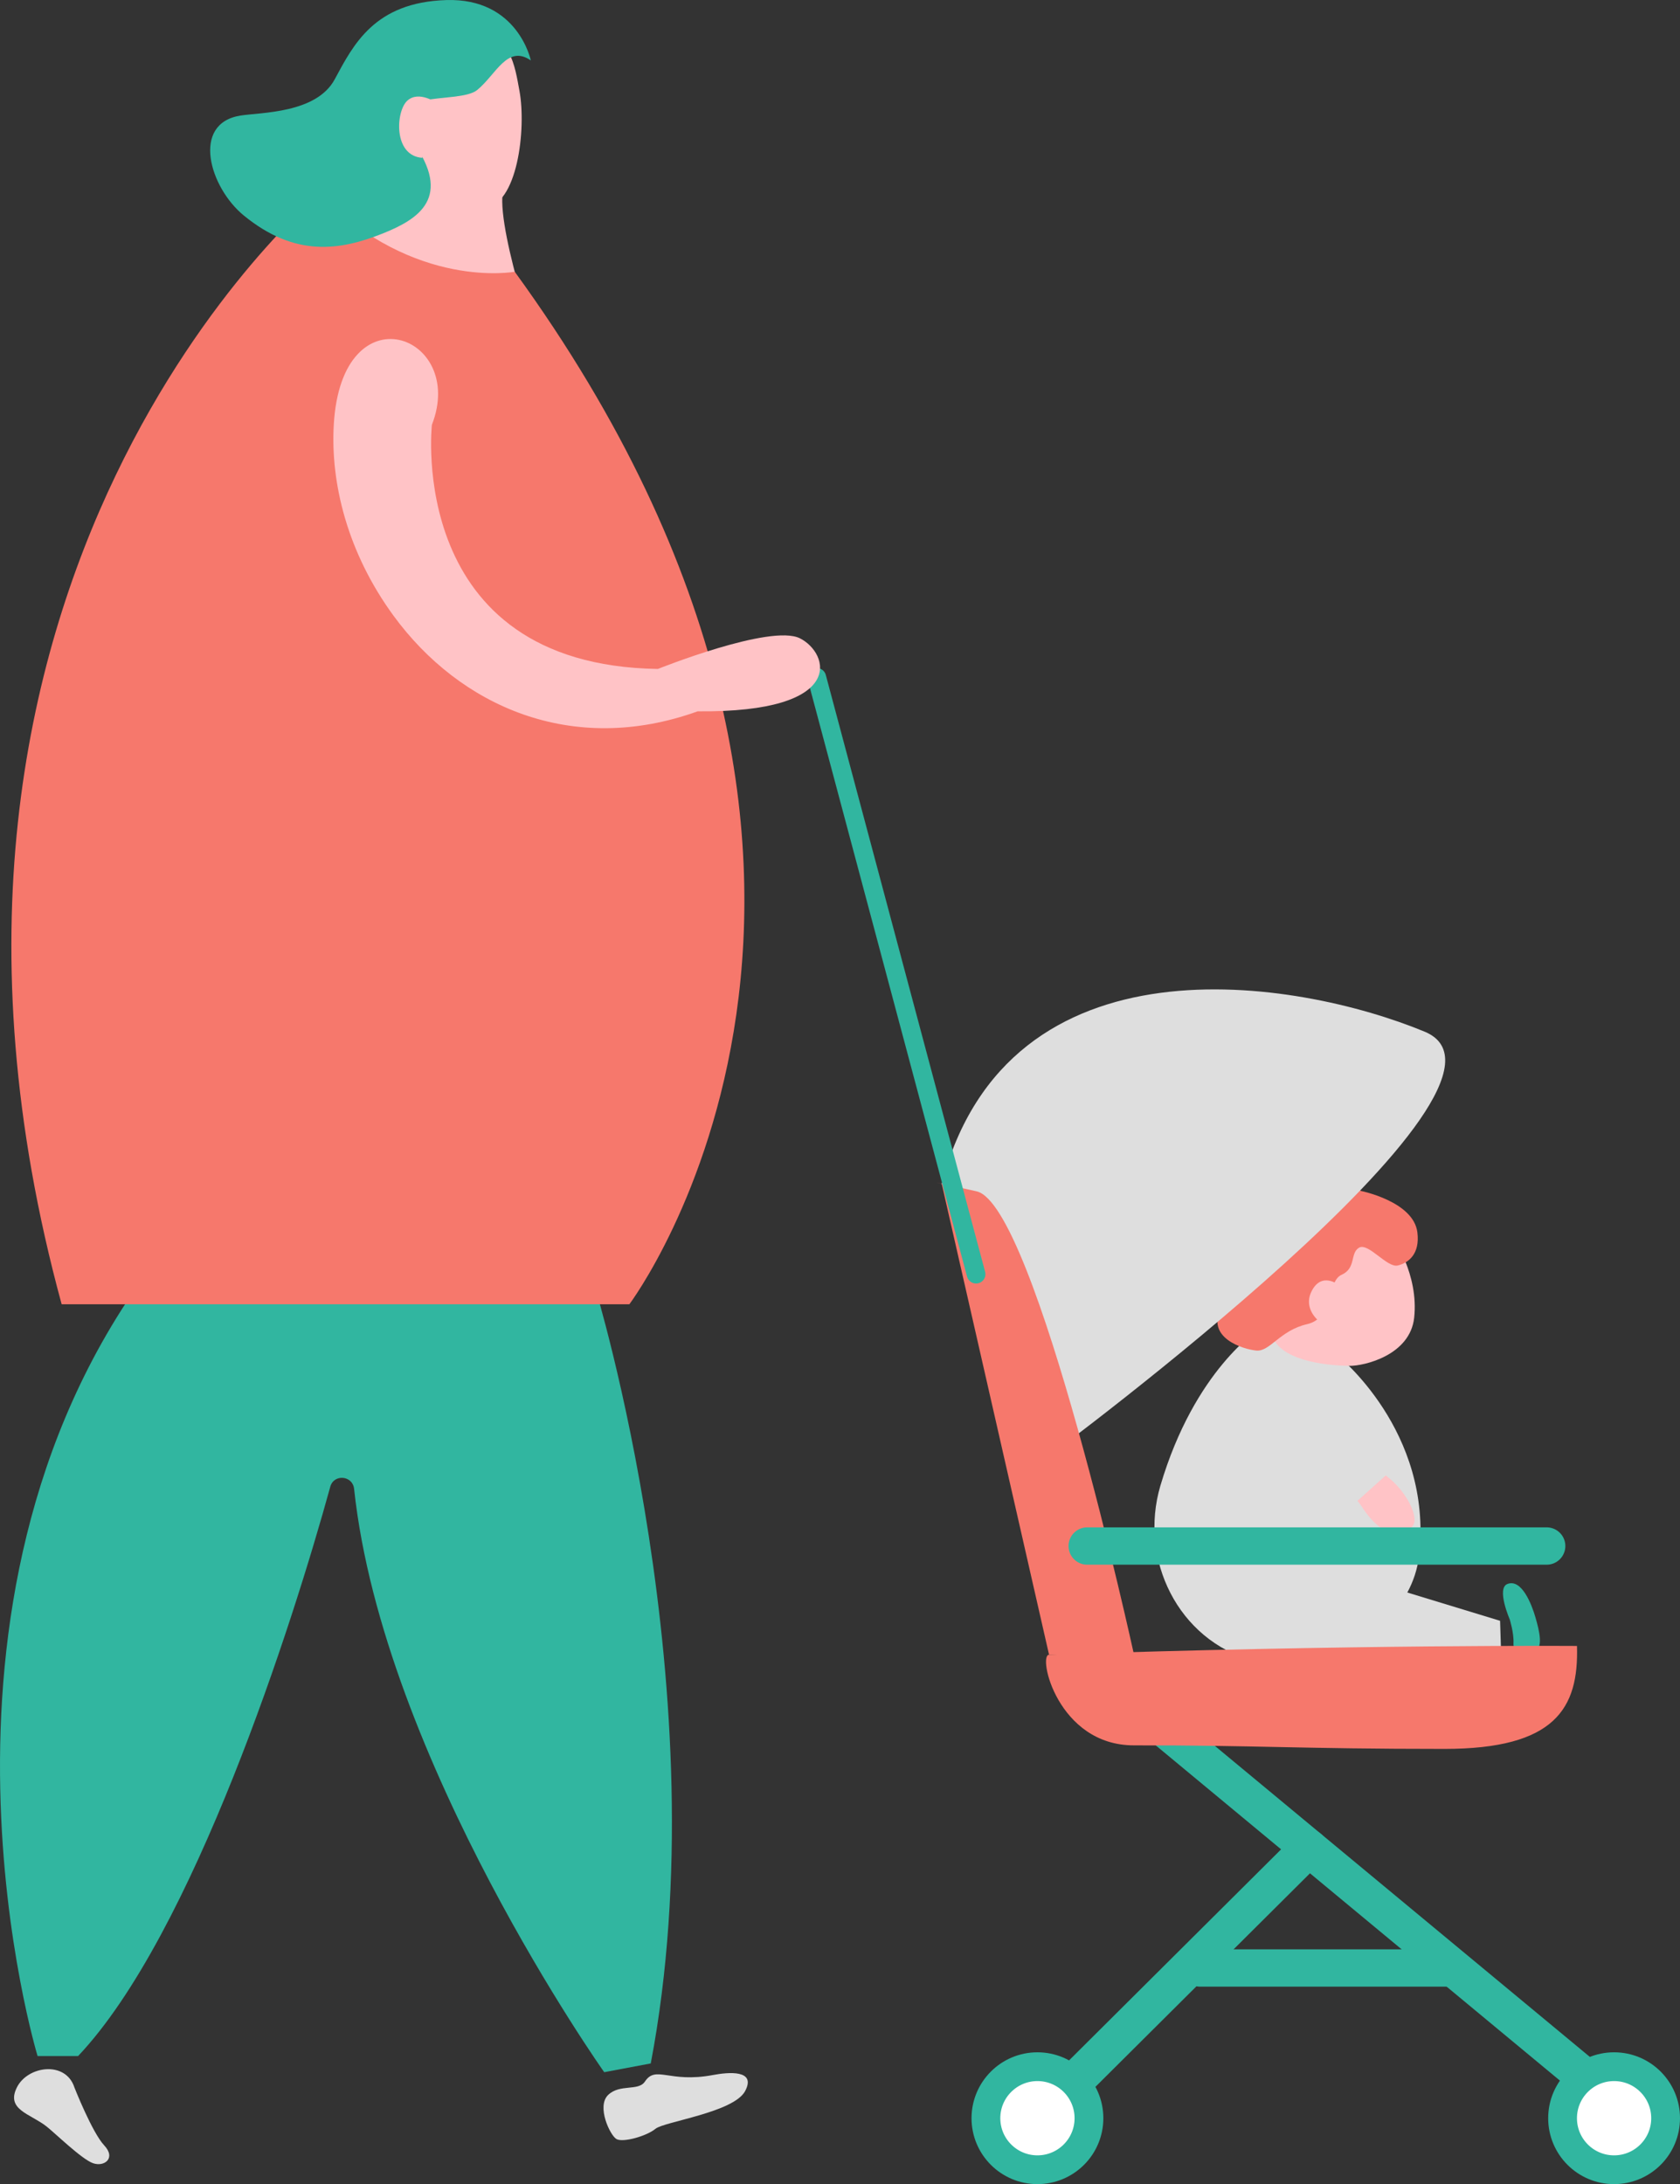
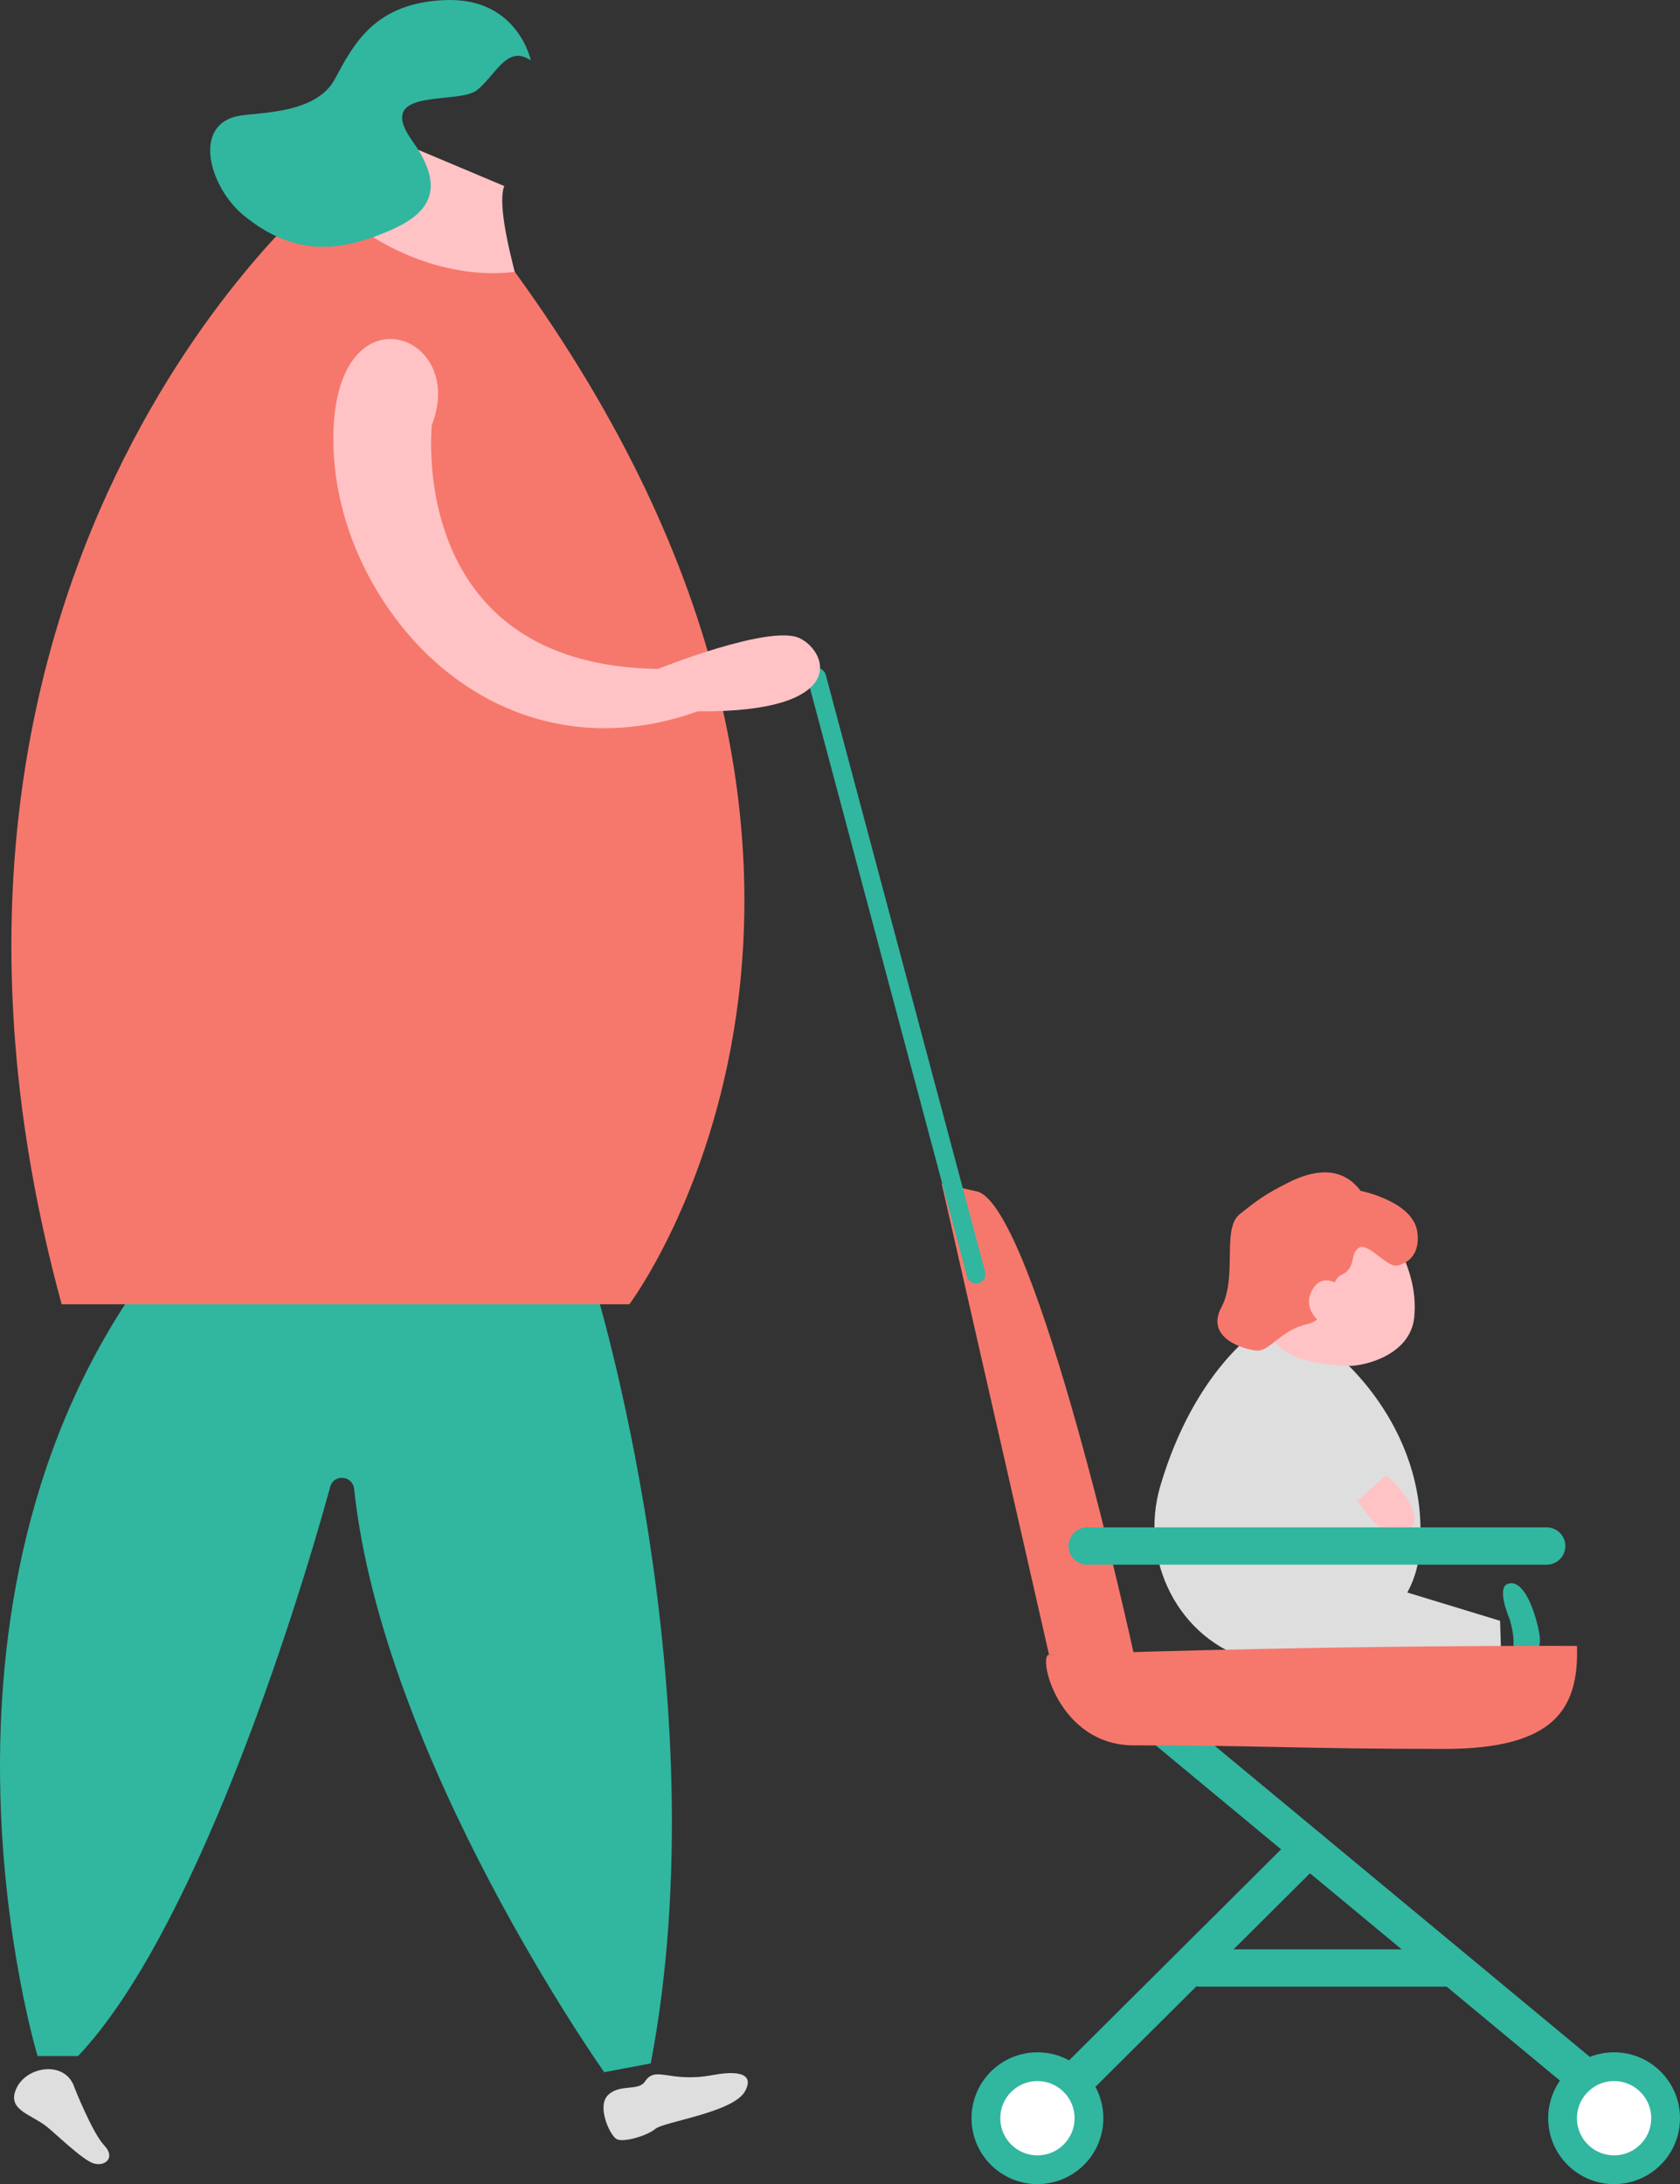
<svg xmlns="http://www.w3.org/2000/svg" id="_レイヤー_2" viewBox="0 0 132.418 172.153">
  <rect x="0" y="0" width="132.418" height="172.153" fill="#333333" stroke="none" />
  <defs>
    <style>.cls-1{stroke-width:1.472px;}.cls-1,.cls-2{fill:none;stroke-linecap:round;stroke-linejoin:round;}.cls-1,.cls-2,.cls-3{stroke:#31b6a0;}.cls-4{fill:#f6786c;}.cls-5{fill:#ffc3c6;}.cls-6{fill:#31b6a0;}.cls-7{fill:#dedede;}.cls-2{stroke-width:2.944px;}.cls-3{fill:#fff;stroke-miterlimit:10;stroke-width:2.268px;}</style>
  </defs>
  <g id="contents">
    <g>
      <g>
        <g>
          <path class="cls-7" d="M99.259,104.764s-5.088,3.171-7.797,12.34c-1.719,5.818,1.418,12.163,7.266,13.777,5.543,1.53,8.458-1.503,8.458-1.503,0,0,4.173-2.291,4.673-6.814,1.081-9.787-6.474-15.763-6.474-15.763l-6.126-2.037Z" />
          <path class="cls-7" d="M106.889,124.292l11.348,3.46,.064,2.054s-12.747,1.32-15.172,1.159" />
          <path class="cls-6" d="M118.996,127.637s-1.068-2.449-.178-2.789c1.125-.43,1.911,1.616,2.205,2.628,.293,1.012,.711,2.601-.203,2.68s-1.565,.149-1.527-.651-.297-1.868-.297-1.868Z" />
          <g>
            <path class="cls-5" d="M109.345,116.395c1.444,1.067,2.656,3.309,1.937,3.963-.719,.654-2.223,1.046-3.922-1.569-.106-.163-.23-.33-.369-.5l2.231-2.005c.04,.035,.09,.087,.124,.111Z" />
            <path class="cls-7" d="M99.288,112.351l2.611-6.294c2.05,1.244,6.219,6.508,7.323,10.227l-2.231,2.005c-4.062-.732-7.703-5.938-7.703-5.938Z" />
          </g>
          <path class="cls-5" d="M109.79,97.554s2.05,2.888,1.675,6.311c-.324,2.954-3.93,3.808-5.117,3.793s-5.15-.221-6.018-2.22c-1.236-2.846-1.821-6.542,.611-8.495,4.863-3.904,8.849,.611,8.849,.611Z" />
          <path class="cls-4" d="M107.249,93.866s4.164,.821,4.469,3.269c.214,1.712-.703,2.408-1.545,2.612-.842,.204-2.329-1.835-3.056-1.402s-.2,1.607-1.374,2.134-.59,3.407-2.722,3.894c-2.132,.487-2.93,2.178-3.993,2.079s-4.042-1.018-2.757-3.413,.005-6.185,1.441-7.332c1.436-1.147,2.007-1.568,3.81-2.484,1.803-.916,4.134-1.472,5.726,.643Z" />
          <path class="cls-5" d="M105.518,101.284s-1.369-1.103-2.158,.533c-.789,1.636,1.11,3.102,2.377,2.934" />
        </g>
-         <path class="cls-7" d="M82.687,114.75s39.615-29.291,29.6-33.435c-10.015-4.144-32.809-8.007-38.061,11.987l8.461,21.448Z" />
        <path class="cls-4" d="M82.687,130.428l-8.461-37.126s-1.914-.437,2.748,.599,12.405,36.506,12.405,36.506" />
        <line class="cls-2" x1="89.378" y1="134.234" x2="126.705" y2="165.193" />
        <line class="cls-2" x1="103.163" y1="145.667" x2="81.771" y2="166.958" />
        <circle class="cls-3" cx="127.223" cy="166.958" r="4.061" />
        <circle class="cls-3" cx="81.771" cy="166.958" r="4.061" />
        <line class="cls-2" x1="114.349" y1="155.118" x2="94.609" y2="155.118" />
        <path class="cls-4" d="M124.298,129.734s-17.605-.13-41.611,.693c-.915,0,.672,7.149,6.691,7.143,9.673-.01,13.076,.28,24.473,.28,8.726,0,10.596-3.192,10.447-8.116Z" />
        <line class="cls-2" x1="85.694" y1="121.858" x2="121.909" y2="121.858" />
        <line class="cls-1" x1="76.935" y1="100.431" x2="64.379" y2="53.392" />
      </g>
      <g>
        <path class="cls-6" d="M46.84,101.255s9.979,32.375,4.453,61.385l-3.669,.691s-17.432-24.61-19.714-45.978c-.113-1.061-1.596-1.195-1.878-.167-2.961,10.766-10.81,35.288-19.876,44.872H2.962s-10.764-35.458,8.749-61.934l35.129,1.131Z" />
-         <path class="cls-5" d="M28.916,6.465c.827-5.543,8.365-7.136,11.188-2.29,.478,.82,.664,2.038,.84,2.988,.551,2.981-.15,9.079-2.82,9.241s-8.38-2.225-8.942-4.465c-.247-.983-.605-3.205-.266-5.474Z" />
        <path class="cls-5" d="M28.567,9.957s-3.532,9.127-6.867,9.665c-3.335,.538,20.797,8.19,20.797,8.19,0,0-3.728-10.791-2.747-13.146l-11.184-4.709Z" />
        <path class="cls-4" d="M25.167,15.287S-10.837,45.212,4.859,102.801H49.608s25.499-33.841-9.036-81.382c0,0-7.889,1.475-15.405-6.132Z" />
        <path class="cls-6" d="M41.839,4.761S40.826-.176,35.168,.005s-7.312,3.517-8.788,6.251c-1.45,2.685-5.799,2.595-7.429,2.854-3.896,.619-2.446,5.663,.272,7.882,4.045,3.303,7.565,2.763,10.957,1.407,2.847-1.139,5.498-2.852,2.338-7.262-3.132-4.371,3.601-2.82,5.096-4.043s2.367-3.601,4.224-2.333Z" />
-         <path class="cls-5" d="M34.456,8.135s-1.435-1.036-2.352-.199-1.116,4.345,1.176,4.504" />
        <path class="cls-7" d="M50.833,164.069c.865-1.308,1.906,.137,5.362-.515,1.219-.23,3.435-.432,2.538,1.261-.898,1.693-6.377,2.405-7.071,2.979s-2.557,1.102-3.07,.808-1.584-2.576-.663-3.473c.921-.897,2.388-.279,2.904-1.061Z" />
        <path class="cls-7" d="M5.858,164.516s1.401,3.566,2.356,4.584c.955,1.019,0,1.719-.891,1.401-.891-.318-2.979-2.362-3.661-2.897-1.282-1.007-3.223-1.313-2.324-3.088,.858-1.692,3.828-2.093,4.521,0Z" />
        <path class="cls-5" d="M34.042,33.48s-2.101,18.941,17.811,19.247c0,0,8.892-3.568,11.195-2.416,2.302,1.151,3.799,5.871-8.058,5.756-9.9,3.562-18.755-.395-23.98-7.547-3.628-4.966-4.973-10.453-4.7-15.075,.633-10.706,10.495-7.05,7.733,.036Z" />
      </g>
    </g>
  </g>
</svg>